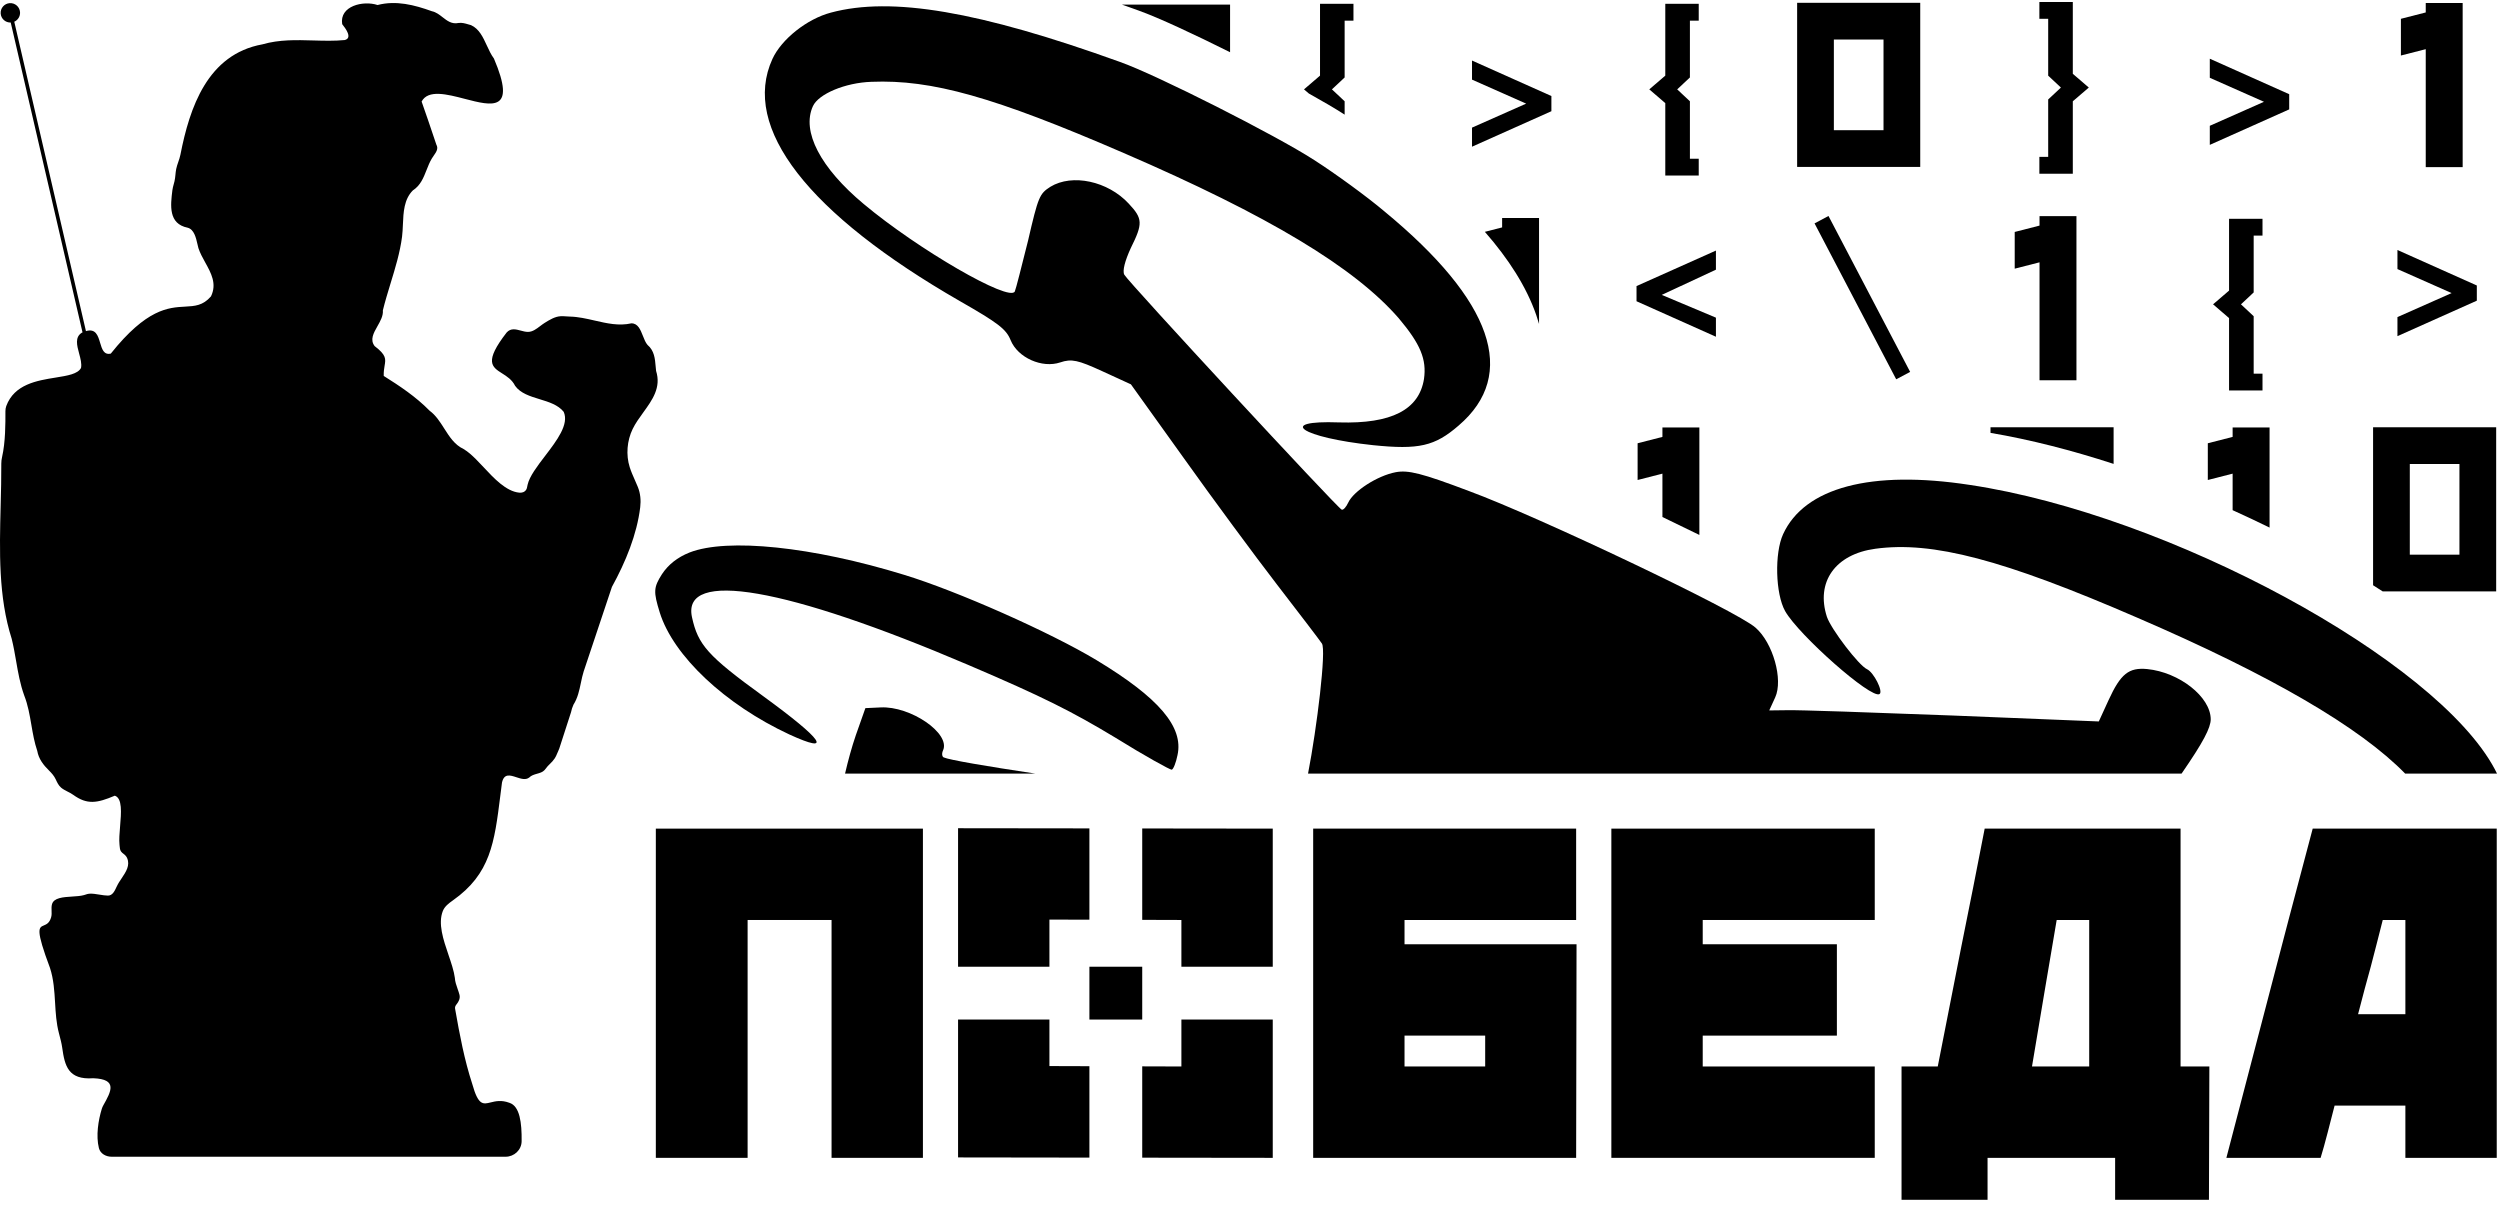
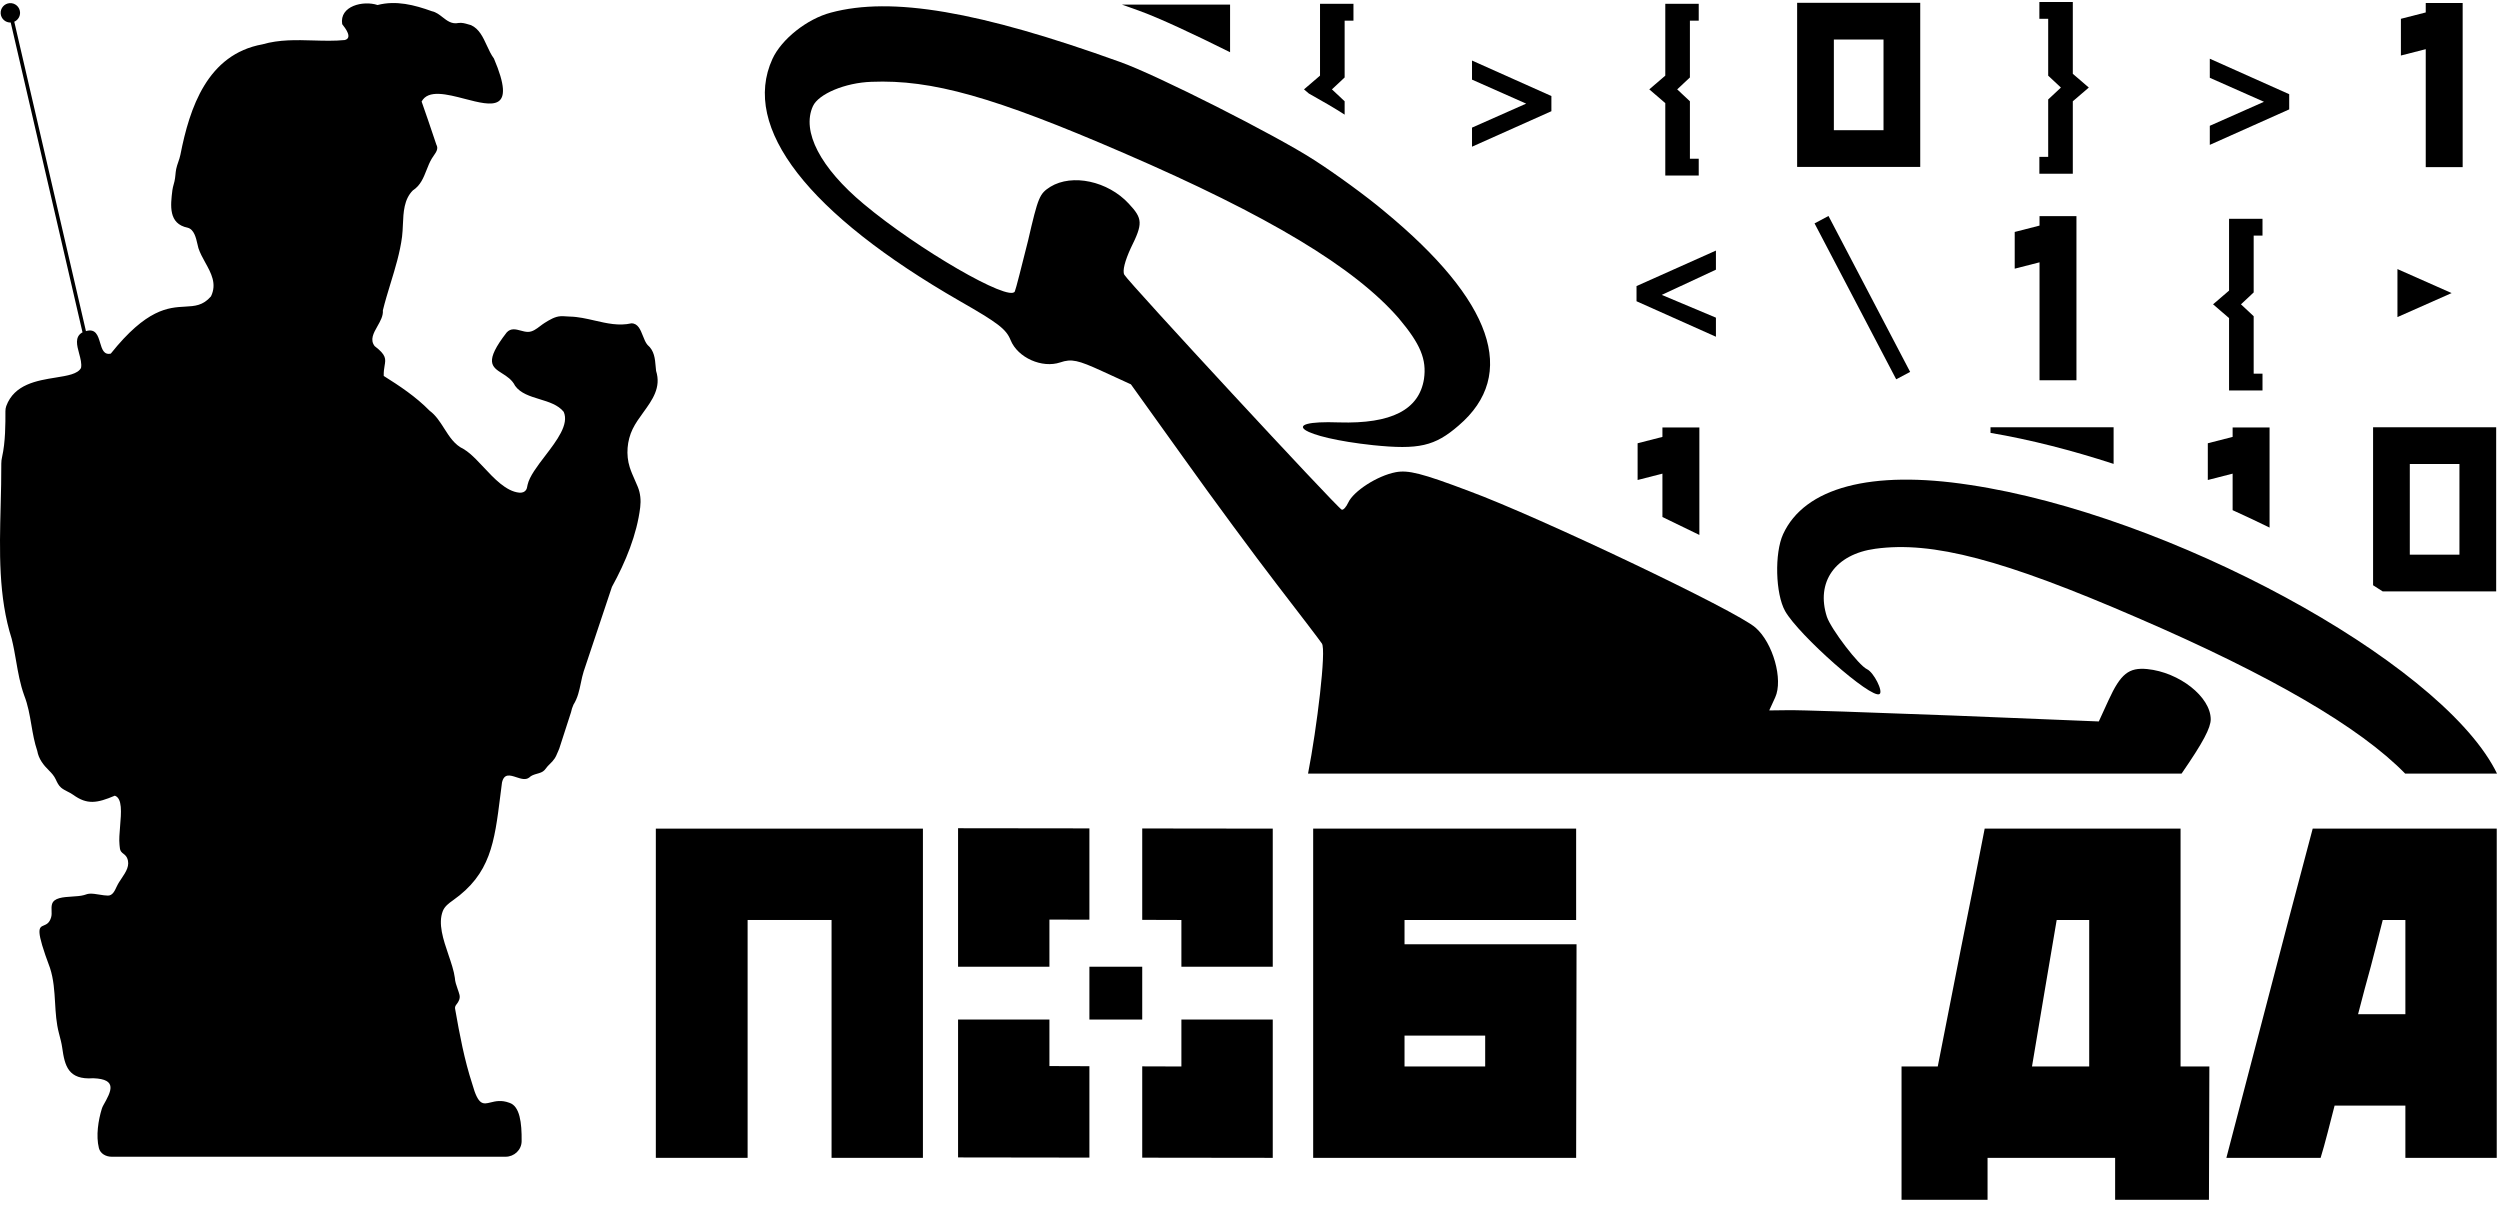
<svg xmlns="http://www.w3.org/2000/svg" width="138" height="67" viewBox="0 0 138 67" fill="none">
  <path d="M1.106 0.67C1.085 0.375 0.828 0.153 0.533 0.174C0.238 0.196 0.016 0.452 0.037 0.747C0.058 1.036 0.305 1.255 0.592 1.244L4.555 18.348C4.542 18.354 4.529 18.36 4.516 18.366C4.124 18.612 4.246 19.063 4.368 19.515C4.444 19.796 4.52 20.078 4.472 20.311C4.294 20.645 3.733 20.736 3.072 20.842C2.048 21.006 0.787 21.209 0.345 22.416C0.312 22.506 0.299 22.603 0.299 22.7L0.299 22.71C0.301 23.387 0.303 24.398 0.114 25.23C0.087 25.347 0.071 25.466 0.072 25.586C0.076 26.358 0.056 27.139 0.036 27.921C-0.028 30.423 -0.092 32.946 0.646 35.262C0.746 35.664 0.817 36.071 0.888 36.48C0.998 37.12 1.11 37.762 1.337 38.39C1.545 38.922 1.639 39.47 1.732 40.017C1.815 40.5 1.898 40.982 2.058 41.454C2.133 41.888 2.396 42.231 2.703 42.53C2.851 42.675 2.988 42.831 3.075 43.018V43.018C3.154 43.19 3.233 43.36 3.373 43.478C3.569 43.643 3.831 43.723 4.039 43.873C4.81 44.431 5.356 44.338 6.338 43.922C6.761 44.066 6.693 44.858 6.629 45.612C6.598 45.984 6.567 46.348 6.596 46.619C6.599 46.645 6.601 46.671 6.603 46.697C6.612 46.805 6.621 46.916 6.682 47.002C6.718 47.054 6.771 47.096 6.826 47.137C6.906 47.197 6.976 47.271 7.016 47.362C7.192 47.768 6.956 48.121 6.716 48.48C6.616 48.628 6.516 48.778 6.445 48.933L6.436 48.951C6.33 49.182 6.212 49.438 5.958 49.437C5.816 49.436 5.659 49.411 5.5 49.385C5.302 49.352 5.101 49.319 4.921 49.333C4.853 49.338 4.788 49.36 4.723 49.382C4.694 49.391 4.665 49.401 4.636 49.409C4.452 49.461 4.217 49.475 3.978 49.49C3.482 49.522 2.969 49.554 2.87 49.915C2.838 50.03 2.843 50.15 2.847 50.271C2.852 50.393 2.857 50.516 2.823 50.633C2.73 50.955 2.564 51.023 2.423 51.082C2.133 51.202 1.953 51.276 2.761 53.435C2.964 54.059 3.002 54.703 3.04 55.346C3.073 55.913 3.107 56.479 3.253 57.032C3.258 57.053 3.264 57.074 3.269 57.095C3.334 57.34 3.399 57.585 3.434 57.835C3.574 58.835 3.762 59.618 5.15 59.519C6.515 59.571 6.13 60.253 5.707 61.007L5.705 61.011C5.67 61.072 5.641 61.137 5.62 61.205C5.424 61.845 5.29 62.691 5.459 63.373C5.537 63.684 5.847 63.852 6.167 63.852H27.905C28.386 63.852 28.788 63.477 28.794 62.997C28.807 61.978 28.694 61.055 28.117 60.874C27.672 60.708 27.348 60.789 27.087 60.853C26.656 60.961 26.401 61.024 26.072 59.846C25.629 58.487 25.375 57.124 25.128 55.722C25.093 55.603 25.137 55.516 25.203 55.436C25.328 55.284 25.412 55.102 25.363 54.911C25.336 54.804 25.298 54.695 25.259 54.585C25.189 54.385 25.117 54.181 25.108 53.979C25.057 53.593 24.908 53.156 24.755 52.705C24.47 51.867 24.169 50.981 24.445 50.286C24.546 50.032 24.774 49.86 24.997 49.703C27.077 48.237 27.292 46.522 27.618 43.92L27.618 43.919C27.648 43.686 27.678 43.445 27.71 43.197C27.826 42.681 28.155 42.789 28.502 42.903C28.755 42.986 29.017 43.072 29.212 42.92C29.328 42.801 29.487 42.756 29.644 42.711C29.799 42.668 29.951 42.625 30.056 42.511C30.092 42.474 30.124 42.432 30.155 42.39C30.198 42.335 30.24 42.279 30.291 42.233C30.62 41.93 30.691 41.751 30.741 41.625V41.625C30.782 41.521 30.839 41.421 30.874 41.314L31.52 39.316C31.547 39.182 31.59 39.042 31.656 38.897C31.89 38.529 31.977 38.113 32.064 37.698C32.11 37.479 32.155 37.259 32.223 37.048C32.228 37.034 32.233 37.02 32.238 37.007L32.269 36.914L33.778 32.397C34.538 31.015 35.158 29.501 35.34 27.999C35.386 27.619 35.352 27.233 35.208 26.879C35.157 26.753 35.101 26.627 35.045 26.501L35.045 26.501C34.94 26.264 34.835 26.027 34.76 25.788C34.545 25.109 34.611 24.324 34.922 23.682C35.076 23.364 35.292 23.066 35.508 22.768C36.009 22.076 36.507 21.389 36.216 20.473C36.207 20.395 36.2 20.316 36.193 20.237C36.156 19.797 36.119 19.357 35.744 19.04C35.636 18.917 35.563 18.732 35.489 18.543C35.354 18.2 35.215 17.847 34.854 17.848C34.167 18.003 33.502 17.85 32.83 17.695C32.376 17.591 31.919 17.485 31.45 17.475C31.386 17.473 31.323 17.469 31.259 17.464C31.158 17.457 31.056 17.451 30.956 17.455C30.638 17.47 30.344 17.649 30.058 17.828C29.976 17.879 29.895 17.941 29.813 18.003C29.605 18.161 29.394 18.321 29.143 18.321C29.013 18.321 28.879 18.285 28.746 18.249C28.471 18.175 28.199 18.102 27.97 18.351C26.711 19.974 27.148 20.251 27.718 20.612C27.979 20.777 28.268 20.96 28.434 21.298C28.731 21.712 29.258 21.873 29.786 22.035C30.297 22.191 30.808 22.348 31.116 22.733C31.423 23.42 30.74 24.315 30.087 25.17C29.651 25.74 29.229 26.293 29.124 26.755C29.118 26.778 29.114 26.803 29.109 26.827C29.096 26.901 29.082 26.976 29.041 27.038C28.955 27.167 28.815 27.21 28.655 27.194C27.936 27.121 27.268 26.405 26.698 25.794C26.548 25.632 26.404 25.479 26.268 25.345C26.058 25.139 25.843 24.936 25.583 24.783C25.093 24.552 24.808 24.104 24.522 23.654C24.29 23.289 24.057 22.924 23.715 22.672C22.949 21.891 22.052 21.299 21.182 20.752C21.174 20.517 21.205 20.338 21.23 20.187C21.295 19.81 21.33 19.601 20.68 19.104C20.412 18.752 20.619 18.387 20.834 18.008C20.994 17.725 21.16 17.433 21.134 17.132C21.256 16.633 21.408 16.137 21.56 15.639C21.82 14.79 22.081 13.937 22.194 13.061C22.22 12.85 22.23 12.626 22.24 12.399C22.269 11.714 22.3 10.999 22.791 10.509C23.212 10.236 23.377 9.814 23.544 9.389C23.63 9.17 23.716 8.951 23.837 8.75C23.867 8.697 23.905 8.643 23.944 8.588C24.075 8.401 24.214 8.204 24.087 7.985C24.058 7.9 24.03 7.815 24.001 7.73L24.001 7.73C23.762 7.02 23.517 6.291 23.273 5.605C23.633 4.93 24.675 5.201 25.665 5.459C27.159 5.848 28.534 6.206 27.265 3.231C27.109 3.022 26.992 2.769 26.875 2.515C26.663 2.054 26.45 1.591 25.999 1.387C25.95 1.374 25.9 1.36 25.851 1.345C25.674 1.293 25.498 1.241 25.311 1.268C24.939 1.346 24.687 1.15 24.432 0.951C24.252 0.81 24.069 0.668 23.841 0.62C22.876 0.272 21.863 0.01 20.841 0.277C20.053 0.016 18.726 0.326 18.889 1.334C18.894 1.34 18.899 1.347 18.905 1.354C19.066 1.562 19.476 2.091 19.034 2.21C18.463 2.267 17.882 2.25 17.295 2.233C16.364 2.206 15.42 2.178 14.49 2.447C11.45 2.997 10.468 5.939 9.959 8.539C9.932 8.676 9.887 8.808 9.841 8.941C9.797 9.069 9.753 9.197 9.726 9.329C9.705 9.433 9.694 9.54 9.684 9.647C9.672 9.768 9.66 9.889 9.632 10.007C9.619 10.062 9.604 10.116 9.589 10.17C9.559 10.28 9.529 10.39 9.515 10.503C9.412 11.339 9.287 12.353 10.36 12.57C10.713 12.662 10.819 13.122 10.902 13.488C10.919 13.563 10.936 13.635 10.953 13.699C11.042 13.968 11.185 14.228 11.328 14.487C11.656 15.079 11.982 15.668 11.646 16.36C11.201 16.873 10.758 16.896 10.216 16.926C9.297 16.975 8.095 17.04 6.116 19.519C5.73 19.607 5.63 19.271 5.526 18.922C5.409 18.528 5.286 18.117 4.744 18.277L0.788 1.199C0.989 1.11 1.123 0.902 1.106 0.67Z" fill="#E5E6E6" style="fill:#E5E6E6;fill:color(display-p3 0.898 0.902 0.902);fill-opacity:1;" />
-   <path d="M49.903 31.729C44.838 30.172 40.152 29.686 38.065 30.497C37.387 30.767 36.886 31.17 36.539 31.697C36.07 32.432 36.067 32.669 36.417 33.805C37.163 36.206 40.023 38.889 43.567 40.54C46.01 41.66 45.456 40.852 42.133 38.431C39.063 36.206 38.527 35.591 38.197 34.067C37.623 31.403 43.411 32.42 53.43 36.697C57.58 38.467 59.185 39.282 61.562 40.715C63.185 41.723 64.596 42.502 64.681 42.488C64.777 42.453 64.915 42.094 64.998 41.683C65.342 40.126 63.968 38.519 60.538 36.446C57.974 34.901 52.82 32.617 49.903 31.729Z" fill="#E5E6E6" style="fill:#E5E6E6;fill:color(display-p3 0.898 0.902 0.902);fill-opacity:1;" />
  <path d="M61.825 3.419C54.035 0.612 49.209 -0.201 45.87 0.695C44.55 1.04 43.139 2.162 42.639 3.252C40.9 7.046 44.603 11.804 52.998 16.629C55.089 17.825 55.541 18.164 55.787 18.778C56.185 19.752 57.525 20.34 58.522 20.006C59.148 19.792 59.505 19.876 60.836 20.486L62.427 21.216L65.356 25.303C66.945 27.535 69.273 30.687 70.497 32.277C71.721 33.867 72.844 35.332 72.968 35.521C73.222 35.861 72.694 40.179 72.204 42.703H120.422C121.617 40.974 122.032 40.174 122.032 39.701C122.022 38.456 120.291 37.109 118.525 36.932C117.513 36.838 117.063 37.186 116.393 38.647L115.854 39.824L107.771 39.496C103.311 39.325 99.206 39.185 98.67 39.203L97.662 39.215L97.991 38.496C98.441 37.515 97.868 35.484 96.906 34.647C95.877 33.727 84.913 28.516 81.099 27.11C78.467 26.115 77.731 25.936 77.038 26.067C76.025 26.262 74.712 27.111 74.422 27.744C74.312 27.984 74.147 28.172 74.06 28.132C73.798 28.012 62.257 15.543 62.062 15.164C61.947 14.953 62.1 14.39 62.42 13.692C63.093 12.338 63.084 12.07 62.304 11.238C61.157 9.999 59.189 9.572 57.98 10.311C57.381 10.696 57.311 10.849 56.749 13.283C56.399 14.679 56.078 15.956 56.018 16.087C55.738 16.698 50.669 13.767 47.676 11.26C45.29 9.269 44.234 7.255 44.874 5.859C45.184 5.184 46.655 4.565 48.102 4.516C51.436 4.382 54.849 5.34 62.028 8.446C70.044 11.91 74.778 14.766 77.213 17.571C78.409 18.99 78.76 19.837 78.603 20.926C78.328 22.621 76.809 23.402 73.918 23.317C70.415 23.189 71.822 24.15 75.796 24.574C78.317 24.832 79.201 24.631 80.515 23.491C83.811 20.675 82.407 16.601 76.412 11.662C75.461 10.857 73.701 9.575 72.538 8.831C70.442 7.474 63.846 4.134 61.825 3.419Z" fill="#E5E6E6" style="fill:#E5E6E6;fill:color(display-p3 0.898 0.902 0.902);fill-opacity:1;" />
  <path d="M137.71 42.455C134.489 36.414 119.74 28.412 108.725 26.766C103.277 25.931 99.607 26.914 98.427 29.487C97.948 30.533 98.002 32.775 98.539 33.733C99.281 35.05 103.297 38.606 103.749 38.312C103.97 38.176 103.429 37.11 103.059 36.94C102.601 36.73 101.084 34.742 100.846 34.052C100.223 32.131 101.298 30.592 103.521 30.291C106.672 29.863 110.56 30.88 118 34.106C125.37 37.285 130.268 40.144 132.765 42.703H137.835C137.795 42.62 137.754 42.538 137.71 42.455Z" fill="#E5E6E6" style="fill:#E5E6E6;fill:color(display-p3 0.898 0.902 0.902);fill-opacity:1;" />
-   <path d="M52.09 41.808C52.002 41.768 51.975 41.597 52.055 41.423C52.485 40.485 50.255 38.962 48.605 39.05L47.769 39.089L47.24 40.588C47.019 41.236 46.815 41.975 46.647 42.703H57.153C54.464 42.299 52.395 41.948 52.09 41.808Z" fill="#E5E6E6" style="fill:#E5E6E6;fill:color(display-p3 0.898 0.902 0.902);fill-opacity:1;" />
  <path d="M114.419 0.11V4.074L115.302 4.833L114.419 5.591V9.589H112.573V8.66H113.06V5.49L113.762 4.833L113.06 4.176V1.039H112.573V0.11H114.419Z" fill="#E5E6E6" style="fill:#E5E6E6;fill:color(display-p3 0.898 0.902 0.902);fill-opacity:1;" />
  <path d="M99.202 9.214V0.155H105.997V9.214H99.202ZM103.97 7.187V2.182H101.229V7.187H103.97Z" fill="#E5E6E6" style="fill:#E5E6E6;fill:color(display-p3 0.898 0.902 0.902);fill-opacity:1;" />
  <path d="M91.924 0.211H93.77V1.14H93.283V4.276L92.581 4.933L93.283 5.59V8.761H93.77V9.69H91.924V5.692L91.041 4.933L91.924 4.175V0.211Z" fill="#E5E6E6" style="fill:#E5E6E6;fill:color(display-p3 0.898 0.902 0.902);fill-opacity:1;" />
  <path d="M135.939 0.166V9.226H133.901V2.714L132.53 3.065V1.038L133.901 0.687V0.166H135.939Z" fill="#E5E6E6" style="fill:#E5E6E6;fill:color(display-p3 0.898 0.902 0.902);fill-opacity:1;" />
  <path d="M114.62 11.932V20.991H112.582V14.48L111.212 14.831V12.804L112.582 12.453V11.932H114.62Z" fill="#E5E6E6" style="fill:#E5E6E6;fill:color(display-p3 0.898 0.902 0.902);fill-opacity:1;" />
  <path d="M100.163 12.331L100.933 11.923L105.44 20.529L104.67 20.937L100.163 12.331Z" fill="#E5E6E6" style="fill:#E5E6E6;fill:color(display-p3 0.898 0.902 0.902);fill-opacity:1;" />
-   <path d="M135.329 16.178L132.339 14.853V13.8L136.721 15.759V16.597L132.339 18.556V17.503L135.329 16.178Z" fill="#E5E6E6" style="fill:#E5E6E6;fill:color(display-p3 0.898 0.902 0.902);fill-opacity:1;" />
+   <path d="M135.329 16.178L132.339 14.853V13.8V16.597L132.339 18.556V17.503L135.329 16.178Z" fill="#E5E6E6" style="fill:#E5E6E6;fill:color(display-p3 0.898 0.902 0.902);fill-opacity:1;" />
  <path d="M124.971 5.619L121.981 4.294V3.241L126.364 5.2V6.038L121.981 7.997V6.944L124.971 5.619Z" fill="#E5E6E6" style="fill:#E5E6E6;fill:color(display-p3 0.898 0.902 0.902);fill-opacity:1;" />
  <path d="M84.244 5.72L81.255 4.395V3.342L85.637 5.301V6.139L81.255 8.098V7.045L84.244 5.72Z" fill="#E5E6E6" style="fill:#E5E6E6;fill:color(display-p3 0.898 0.902 0.902);fill-opacity:1;" />
  <path d="M91.729 16.278L94.719 17.535V18.588L90.336 16.629V15.791L94.719 13.832V14.886L91.729 16.278Z" fill="#E5E6E6" style="fill:#E5E6E6;fill:color(display-p3 0.898 0.902 0.902);fill-opacity:1;" />
  <path d="M123.044 12.077H124.89V13.006H124.403V16.142L123.701 16.799L124.403 17.456V20.627H124.89V21.555H123.044V17.558L122.161 16.799L123.044 16.041V12.077Z" fill="#E5E6E6" style="fill:#E5E6E6;fill:color(display-p3 0.898 0.902 0.902);fill-opacity:1;" />
  <path d="M61.934 0.255C62.235 0.361 62.54 0.47 62.848 0.581C63.956 0.975 65.953 1.911 67.9 2.883V0.255H61.934Z" fill="#E5E6E6" style="fill:#E5E6E6;fill:color(display-p3 0.898 0.902 0.902);fill-opacity:1;" />
  <path d="M72.865 0.211H74.711V1.14H74.224V4.276L73.522 4.933L74.224 5.59L74.224 6.329L74.165 6.29C73.678 5.976 73.012 5.587 72.248 5.162L71.981 4.933L72.865 4.175V0.211Z" fill="#E5E6E6" style="fill:#E5E6E6;fill:color(display-p3 0.898 0.902 0.902);fill-opacity:1;" />
-   <path d="M82.917 12.553V12.032H84.955V17.882C84.908 17.715 84.856 17.55 84.799 17.386C84.258 15.825 83.274 14.294 81.964 12.797L82.917 12.553Z" fill="#E5E6E6" style="fill:#E5E6E6;fill:color(display-p3 0.898 0.902 0.902);fill-opacity:1;" />
  <path d="M90.396 26.496L91.766 26.145V28.539C92.469 28.875 93.155 29.209 93.805 29.529V23.596H91.766V24.117L90.396 24.468V26.496Z" fill="#E5E6E6" style="fill:#E5E6E6;fill:color(display-p3 0.898 0.902 0.902);fill-opacity:1;" />
  <path d="M116.671 23.585H109.876V23.895C112.071 24.267 114.368 24.857 116.671 25.607V23.585Z" fill="#E5E6E6" style="fill:#E5E6E6;fill:color(display-p3 0.898 0.902 0.902);fill-opacity:1;" />
  <path d="M121.871 26.496L123.241 26.145V28.162C123.93 28.473 124.61 28.794 125.28 29.123V23.596H123.241V24.117L121.871 24.468V26.496Z" fill="#E5E6E6" style="fill:#E5E6E6;fill:color(display-p3 0.898 0.902 0.902);fill-opacity:1;" />
  <path fill-rule="evenodd" clip-rule="evenodd" d="M137.789 23.585H130.994V32.306C131.172 32.418 131.349 32.531 131.524 32.645H137.789V23.585ZM135.761 25.612V30.618H133.021V25.612H135.761Z" fill="#E5E6E6" style="fill:#E5E6E6;fill:color(display-p3 0.898 0.902 0.902);fill-opacity:1;" />
  <path d="M50.945 45.74V63.913H45.902V50.783H41.268V63.913H36.202V45.74H50.945Z" fill="#E5E6E6" style="fill:#E5E6E6;fill:color(display-p3 0.898 0.902 0.902);fill-opacity:1;" />
  <path d="M87.025 52.123L87.003 63.913H72.487V45.74H87.003V50.783H77.53V52.123H87.025ZM77.53 58.87H81.982V57.166H77.53V58.87Z" fill="#E5E6E6" style="fill:#E5E6E6;fill:color(display-p3 0.898 0.902 0.902);fill-opacity:1;" />
-   <path d="M88.947 63.913V45.74H103.486V50.783H93.99V52.123H101.396V57.166H93.99V58.87H103.486V63.913H88.947Z" fill="#E5E6E6" style="fill:#E5E6E6;fill:color(display-p3 0.898 0.902 0.902);fill-opacity:1;" />
  <path d="M116.755 63.913H109.713V66.23H104.965V58.87H106.964C107.388 56.72 107.82 54.524 108.259 52.282C108.713 50.041 109.145 47.86 109.554 45.74H120.367V58.87H121.957L121.934 66.23H116.755V63.913ZM115.324 58.87V50.783H113.529C113.287 52.192 113.06 53.532 112.848 54.804C112.636 56.061 112.408 57.416 112.166 58.87H115.324Z" fill="#E5E6E6" style="fill:#E5E6E6;fill:color(display-p3 0.898 0.902 0.902);fill-opacity:1;" />
  <path d="M126.326 50.783L127.661 45.74H137.82V63.913H132.777V61.028H128.87C128.749 61.483 128.62 61.982 128.484 62.527C128.348 63.057 128.219 63.519 128.098 63.913H122.896L126.326 50.783ZM132.777 55.985V50.783H131.528C131.407 51.268 131.293 51.715 131.187 52.123C131.081 52.532 130.975 52.941 130.869 53.35C130.763 53.759 130.649 54.175 130.528 54.599C130.422 55.023 130.301 55.485 130.165 55.985H132.777Z" fill="#E5E6E6" style="fill:#E5E6E6;fill:color(display-p3 0.898 0.902 0.902);fill-opacity:1;" />
  <path d="M63.051 56.279V53.363H60.135V56.279H63.051Z" fill="#E5E6E6" style="fill:#E5E6E6;fill:color(display-p3 0.898 0.902 0.902);fill-opacity:1;" />
  <path fill-rule="evenodd" clip-rule="evenodd" d="M52.885 53.363V45.718L60.135 45.727V50.767L57.928 50.761V53.363H52.885ZM63.051 50.776L65.213 50.783V53.363H70.256V45.74L63.051 45.731V50.776ZM65.213 58.87V56.279H70.256V63.913L63.051 63.904V58.863L65.213 58.87ZM57.928 56.279H52.885V63.89L60.135 63.9V58.854L57.928 58.847V56.279Z" fill="#E5E6E6" style="fill:#E5E6E6;fill:color(display-p3 0.898 0.902 0.902);fill-opacity:1;" />
</svg>